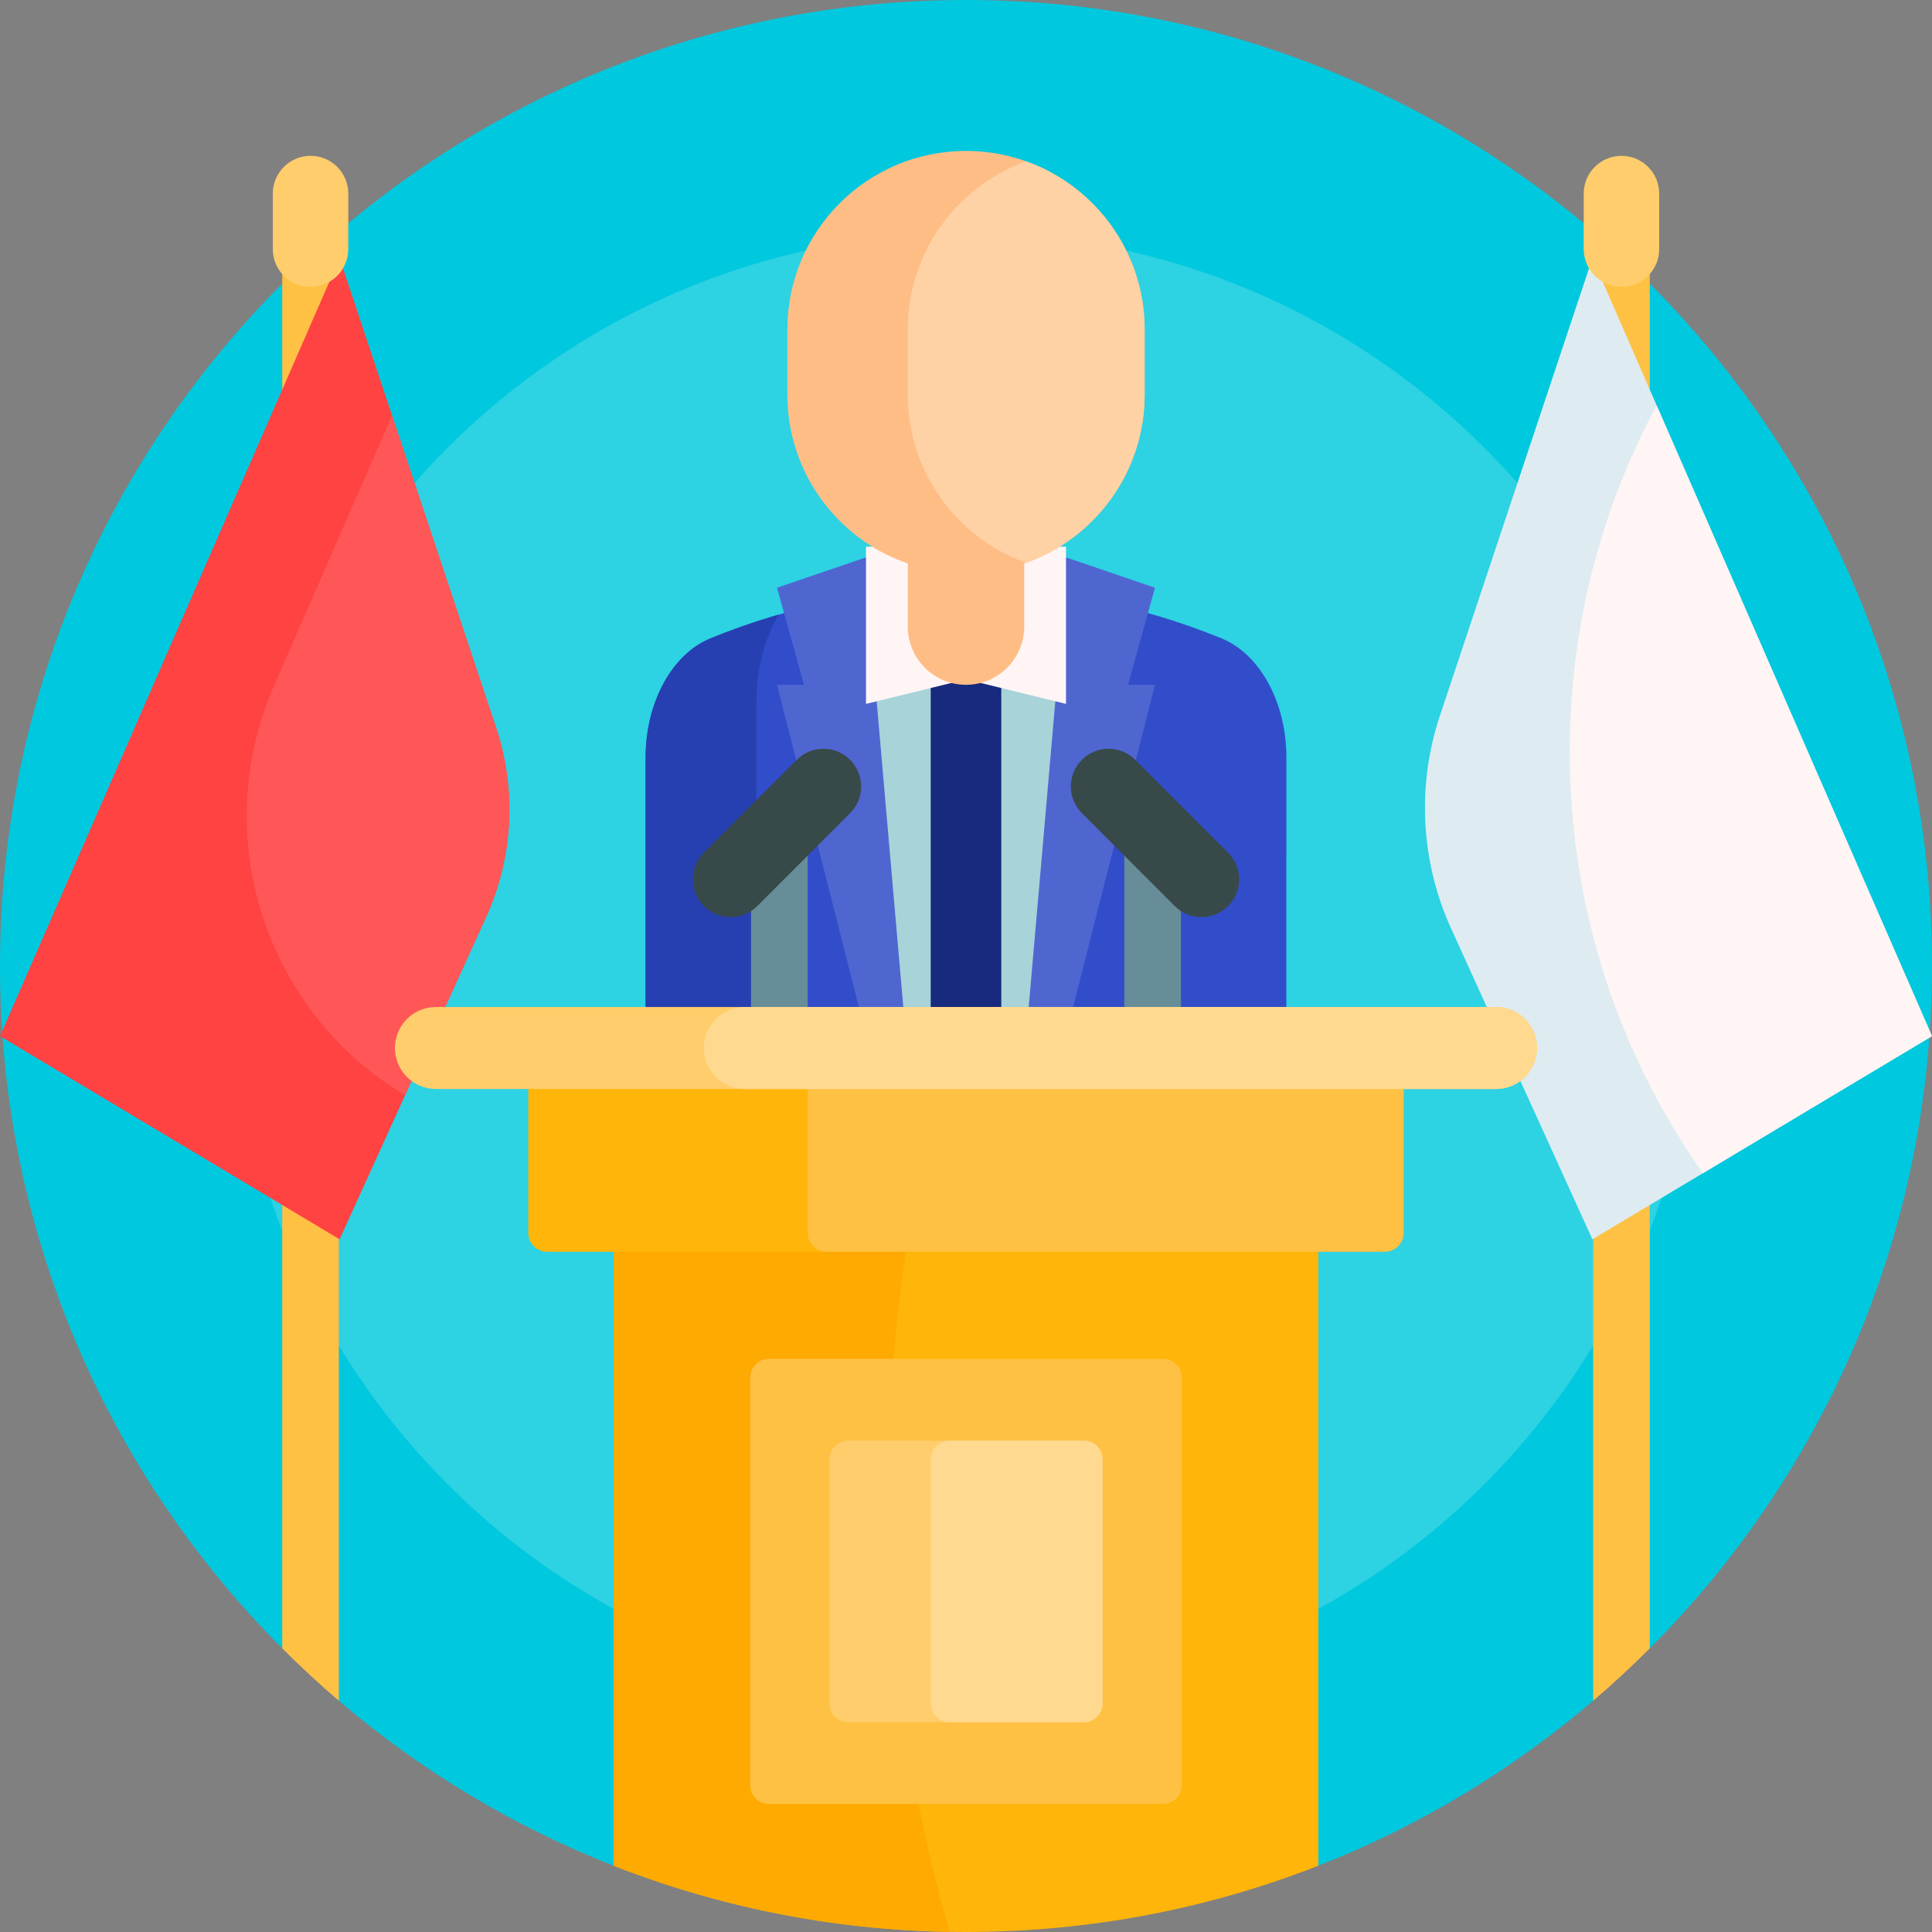
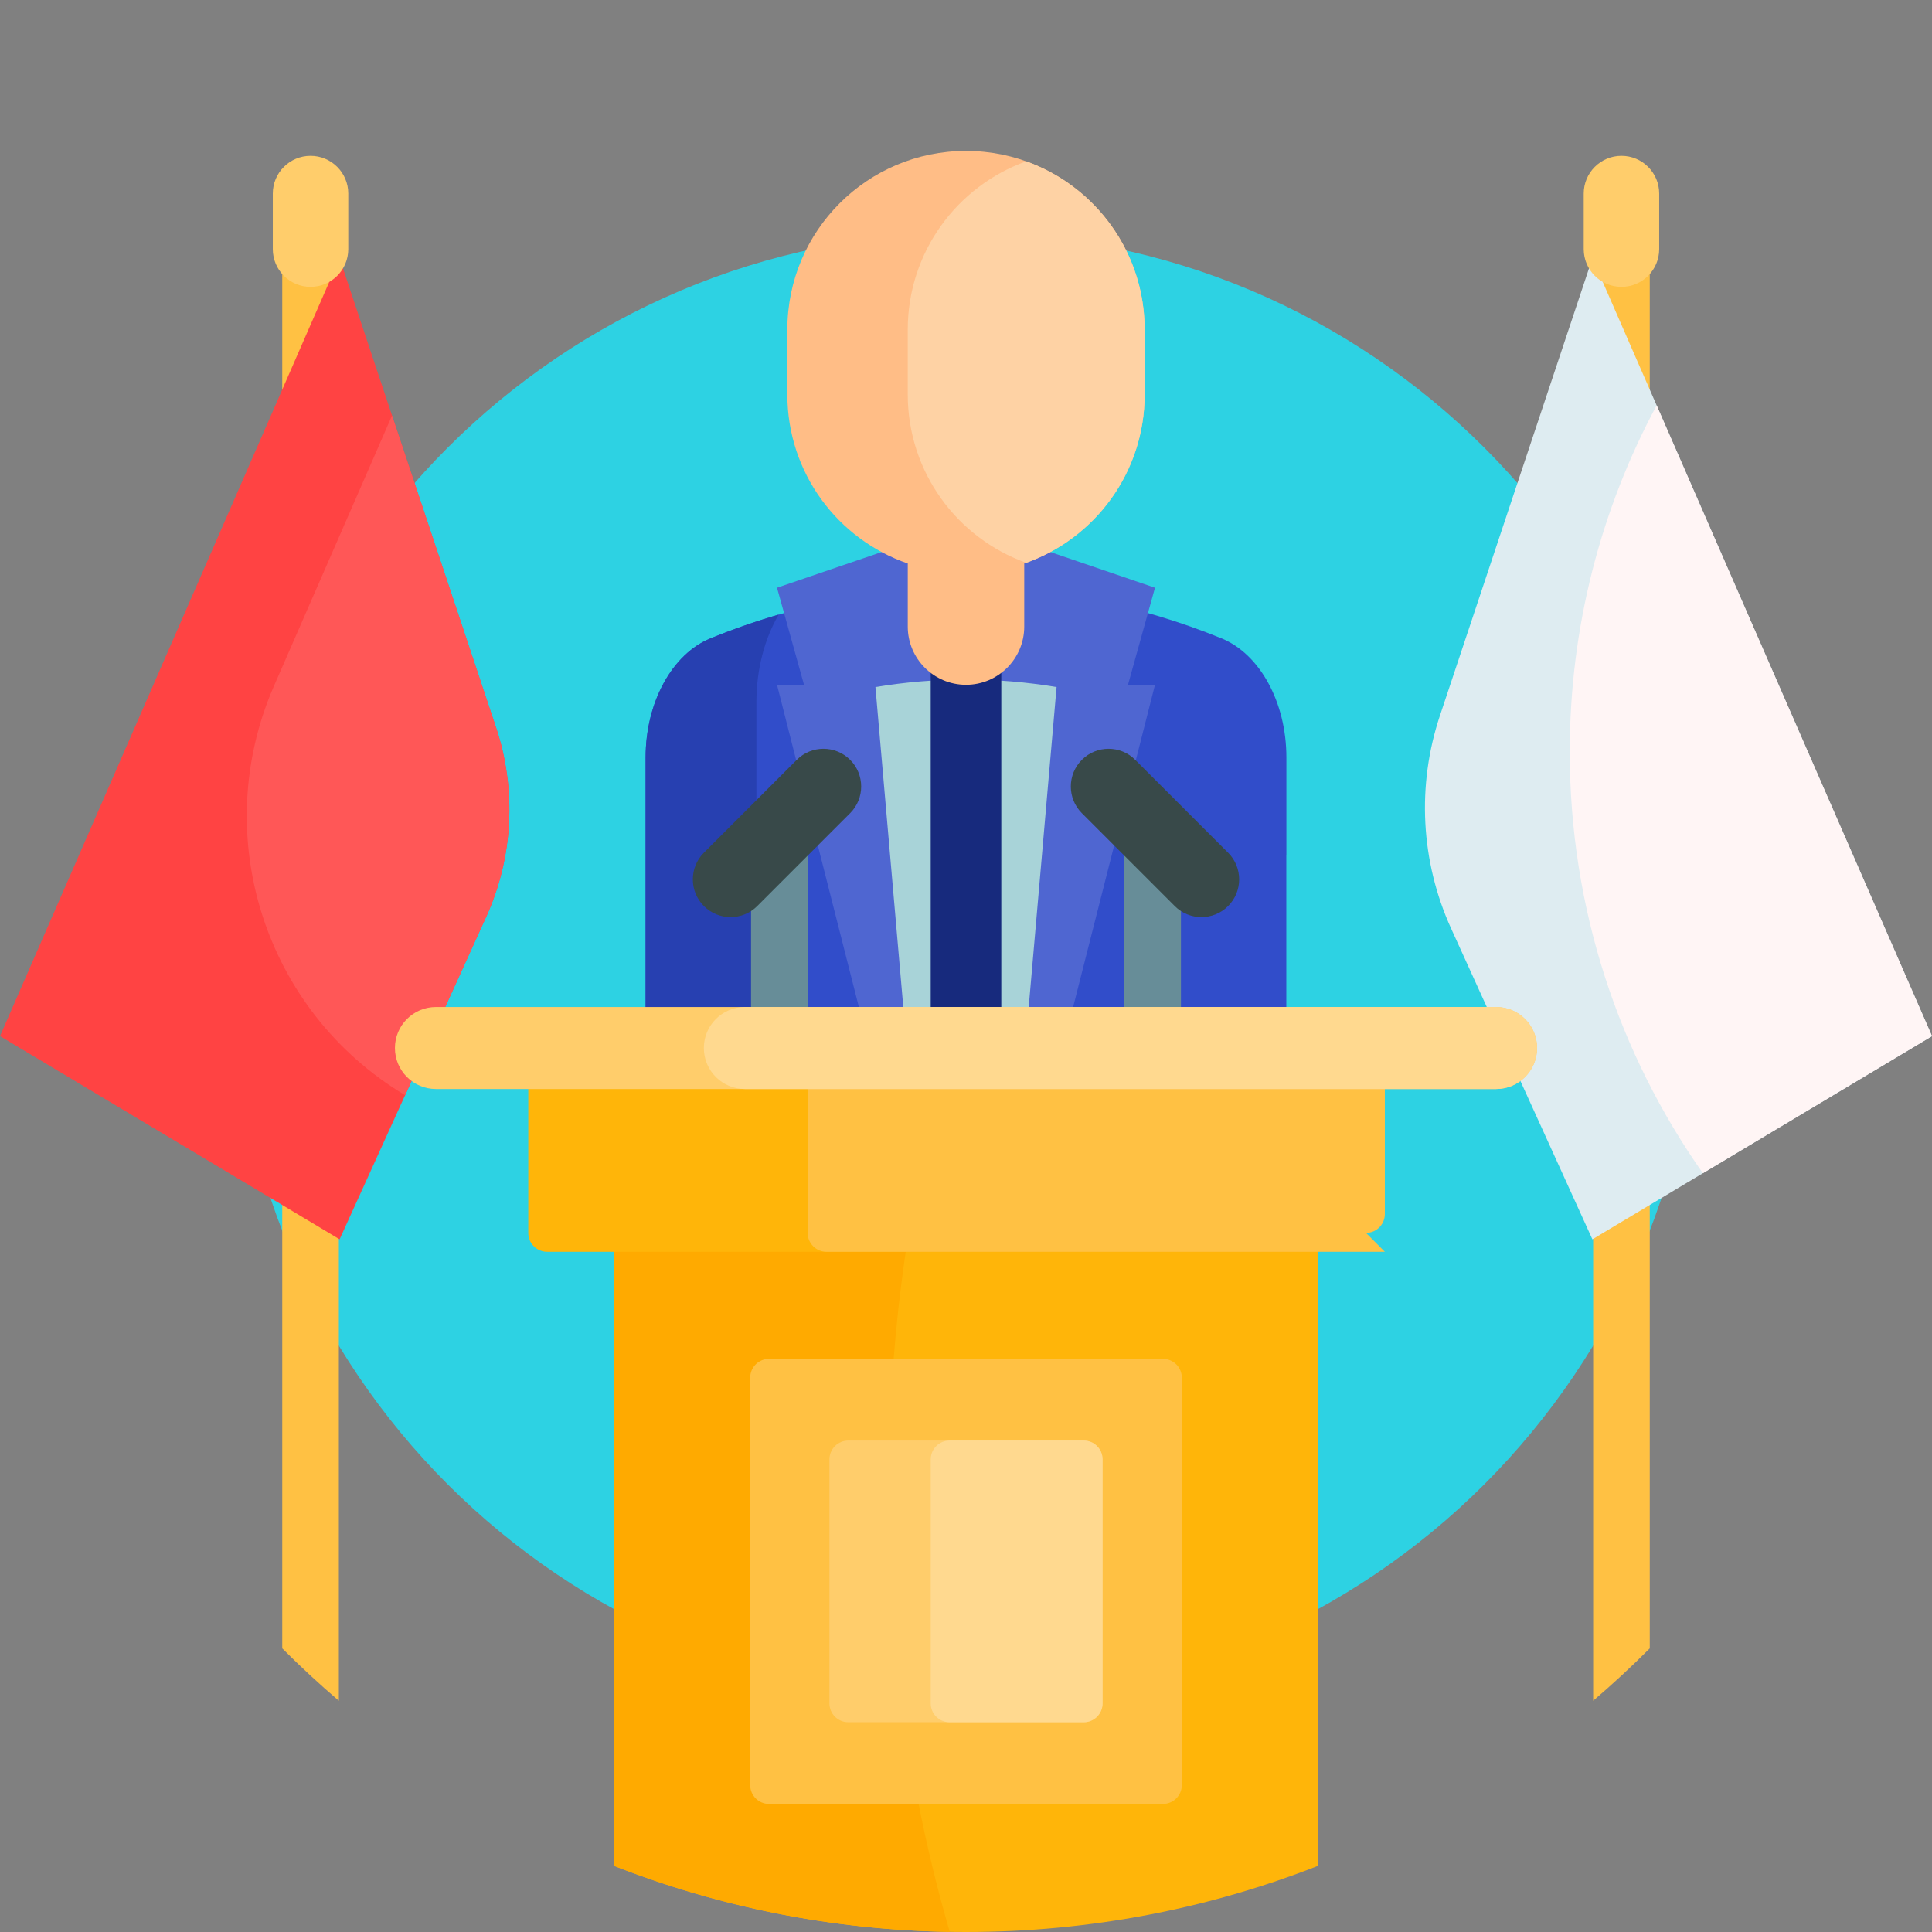
<svg xmlns="http://www.w3.org/2000/svg" id="Capa_1" height="512" viewBox="0 0 512 512" width="512">
  <rect x="0" y="0" width="512" height="512" fill="#808080" stroke="none" />
  <g>
-     <path d="m0 256c0-141.385 114.615-256 256-256s256 114.615 256 256c0 70.599-28.578 134.524-74.798 180.836-.571.572-2.604-1.212-3.181-.645-3.519 3.46-5.679 3.81-9.392 7.064-.796.697-1.596 6.753-2.401 7.441-21.499 18.373-46.079 33.248-72.856 43.742-1.814.711-8.269-3.228-10.104-2.558-27.412-10.021-52.387-10.859-83.269-10.859s-55.537.519-82.949 10.54c-1.834-.671-8.608 3.588-10.423 2.877-26.767-10.49-51.337-25.357-72.83-43.72-.768-.656-1.059-4.585-1.819-5.25-3.67-3.211-6.987-5.949-10.468-9.362-.663-.65-2.057 1.387-2.713.73-46.219-46.312-74.797-110.237-74.797-180.836z" fill="#00c8de" />
    <path d="m450.257 256c0 107.285-86.972 194.257-194.257 194.257s-194.257-86.972-194.257-194.257 86.972-194.257 194.257-194.257 194.257 86.972 194.257 194.257z" fill="#2dd2e3" />
    <path d="m74.798 49.277h15v401.442c-5.183-4.428-10.187-9.06-15-13.882zm347.404 10.723v209.213h15v-209.213zm0 390.718c5.183-4.428 10.187-9.06 15-13.882v-124.918h-15z" fill="#ffc143" />
    <path d="m90 328.432-90-53.851 90-206.149 41.455 124.365c5.492 16.477 4.551 34.422-2.637 50.234z" fill="#ff4343" />
    <path d="m128.818 243.031-21.458 47.208c-37.218-22.27-52.098-68.722-34.744-108.472l31.28-71.647 27.559 82.677c5.493 16.478 4.551 34.423-2.637 50.234z" fill="#ff5757" />
    <path d="m384.55 246.042c-8.067-17.747-9.124-37.888-2.959-56.382l40.409-121.228 90 206.149-90 53.851z" fill="#deecf1" />
    <path d="m439.028 107.436 72.972 167.145-60.722 36.333c-22.227-31.588-35.278-70.099-35.278-111.659 0-33.212 8.336-64.478 23.028-91.819z" fill="#fff5f5" />
    <path d="m92.298 51.298v14.723c0 5.523-4.477 10-10 10-5.523 0-10-4.477-10-10v-14.723c0-5.523 4.477-10 10-10 5.523 0 10 4.477 10 10zm337.404-10c-5.523 0-10 4.477-10 10v14.723c0 5.523 4.477 10 10 10s10-4.477 10-10v-14.723c0-5.523-4.477-10-10-10z" fill="#ffcd6b" />
    <path d="m340.907 226.493h-.02v150.813c0 8.524-6.911 15.434-15.434 15.434s-15.434-6.91-15.434-15.434v-41.489h-108.038l-.02 41.489c0 8.524-6.911 15.434-15.434 15.434s-15.434-6.91-15.434-15.434v-176.564c0-14.64 7.039-27.442 17.226-31.584 21.458-8.723 44.173-13.404 67.681-13.404s46.223 4.681 67.681 13.404c10.187 4.141 17.226 16.943 17.226 31.584z" fill="#314dca" />
    <path d="m200.455 376.132c0 1.942.31 3.807.88 5.539-1.883 6.398-7.8 11.068-14.807 11.068-8.523 0-15.434-6.91-15.434-15.434v-176.563c0-14.64 7.039-27.442 17.226-31.584 5.924-2.408 11.943-4.508 18.049-6.286-3.716 6.286-5.913 14.47-5.913 23.271v189.989z" fill="#2740b1" />
    <path d="m298.929 181.477h7.155l-50.084 197.153-50.084-197.153h7.155l-7.155-25.723 50.084-17.09 50.084 17.091z" fill="#4f66d1" />
    <path d="m280.003 182.074-9.433 108.304h-29.139l-9.433-108.304c7.908-1.316 15.913-1.99 24.003-1.99 8.088 0 16.094.673 24.002 1.99z" fill="#a8d3d8" />
    <path d="m265.353 290.378h-18.705v-130.971h18.705z" fill="#172a7d" />
-     <path d="m282.503 144.872v41.666l-26.503-6.5-26.503 6.5v-41.666z" fill="#fff5f5" />
    <path d="m303.345 87.344v17.216c0 20.744-13.341 38.371-31.911 44.771v16.712c0 8.524-6.91 15.434-15.434 15.434s-15.434-6.91-15.434-15.434v-16.712c-18.57-6.4-31.911-24.027-31.911-44.771v-17.216c0-26.147 21.197-47.344 47.345-47.344 26.148 0 47.345 21.197 47.345 47.344z" fill="#ffbd86" />
    <path d="m303.344 87.344v17.216c0 20.549-13.092 38.039-31.389 44.588-18.297-6.548-31.389-24.039-31.389-44.588v-17.216c0-20.549 13.092-38.039 31.389-44.588 18.298 6.549 31.389 24.039 31.389 44.588z" fill="#fed2a4" />
    <path d="m199.037 214.971h15v61.761h-15zm98.926 0v61.761h15v-61.761z" fill="#678d98" />
    <path d="m225.294 201.361c3.905 3.905 3.905 10.237 0 14.142l-24.613 24.613c-3.905 3.905-10.237 3.905-14.142 0-3.905-3.905-3.905-10.237 0-14.142l24.613-24.613c3.905-3.905 10.237-3.905 14.142 0zm100.167 24.613-24.613-24.613c-3.905-3.905-10.237-3.905-14.142 0s-3.905 10.237 0 14.142l24.613 24.613c3.905 3.905 10.237 3.905 14.142 0 3.906-3.905 3.906-10.236 0-14.142z" fill="#384949" />
    <path d="m349.372 290v204.438c-28.929 11.337-60.423 17.562-93.372 17.562s-64.443-6.225-93.372-17.562v-204.438z" fill="#ffb509" />
    <path d="m251.695 511.964c-31.387-.518-61.401-6.684-89.067-17.526v-204.438h85.786c-8.376 32.58-12.968 67.985-12.968 105 0 41.596 5.799 81.159 16.249 116.964z" fill="#fa0" />
    <path d="m251 331.732h-106c-2.761 0-5-2.239-5-5v-50c0-2.761 2.239-5 5-5h106c2.761 0 5 2.239 5 5v50c0 2.762-2.239 5-5 5z" fill="#ffb509" />
-     <path d="m367 331.732h-147.963c-2.761 0-5-2.239-5-5v-50c0-2.761 2.239-5 5-5h147.963c2.761 0 5 2.239 5 5v50c0 2.762-2.239 5-5 5zm-58.809 146.332h-104.382c-2.761 0-5-2.239-5-5v-107.958c0-2.761 2.239-5 5-5h104.383c2.761 0 5 2.239 5 5v107.957c-.001 2.762-2.239 5.001-5.001 5.001z" fill="#ffc143" />
+     <path d="m367 331.732h-147.963c-2.761 0-5-2.239-5-5v-50c0-2.761 2.239-5 5-5h147.963v50c0 2.762-2.239 5-5 5zm-58.809 146.332h-104.382c-2.761 0-5-2.239-5-5v-107.958c0-2.761 2.239-5 5-5h104.383c2.761 0 5 2.239 5 5v107.957c-.001 2.762-2.239 5.001-5.001 5.001z" fill="#ffc143" />
    <path d="m407.34 277.732c0 6.001-4.865 10.866-10.866 10.866h-280.948c-6.001 0-10.866-4.865-10.866-10.866s4.865-10.866 10.866-10.866h280.948c6.001 0 10.866 4.865 10.866 10.866zm-120.149 178.676h-62.383c-2.761 0-5-2.239-5-5v-64.645c0-2.761 2.239-5 5-5h62.383c2.761 0 5 2.239 5 5v64.645c0 2.761-2.238 5-5 5z" fill="#ffcd6b" />
    <path d="m292.191 386.763v64.645c0 2.761-2.239 5-5 5h-35.544c-2.761 0-5-2.239-5-5v-64.645c0-2.761 2.239-5 5-5h35.544c2.762 0 5 2.238 5 5zm104.283-119.897h-199.081c-6.001 0-10.866 4.865-10.866 10.866s4.865 10.866 10.866 10.866h199.081c6.001 0 10.866-4.865 10.866-10.866s-4.865-10.866-10.866-10.866z" fill="#ffd98f" />
  </g>
</svg>